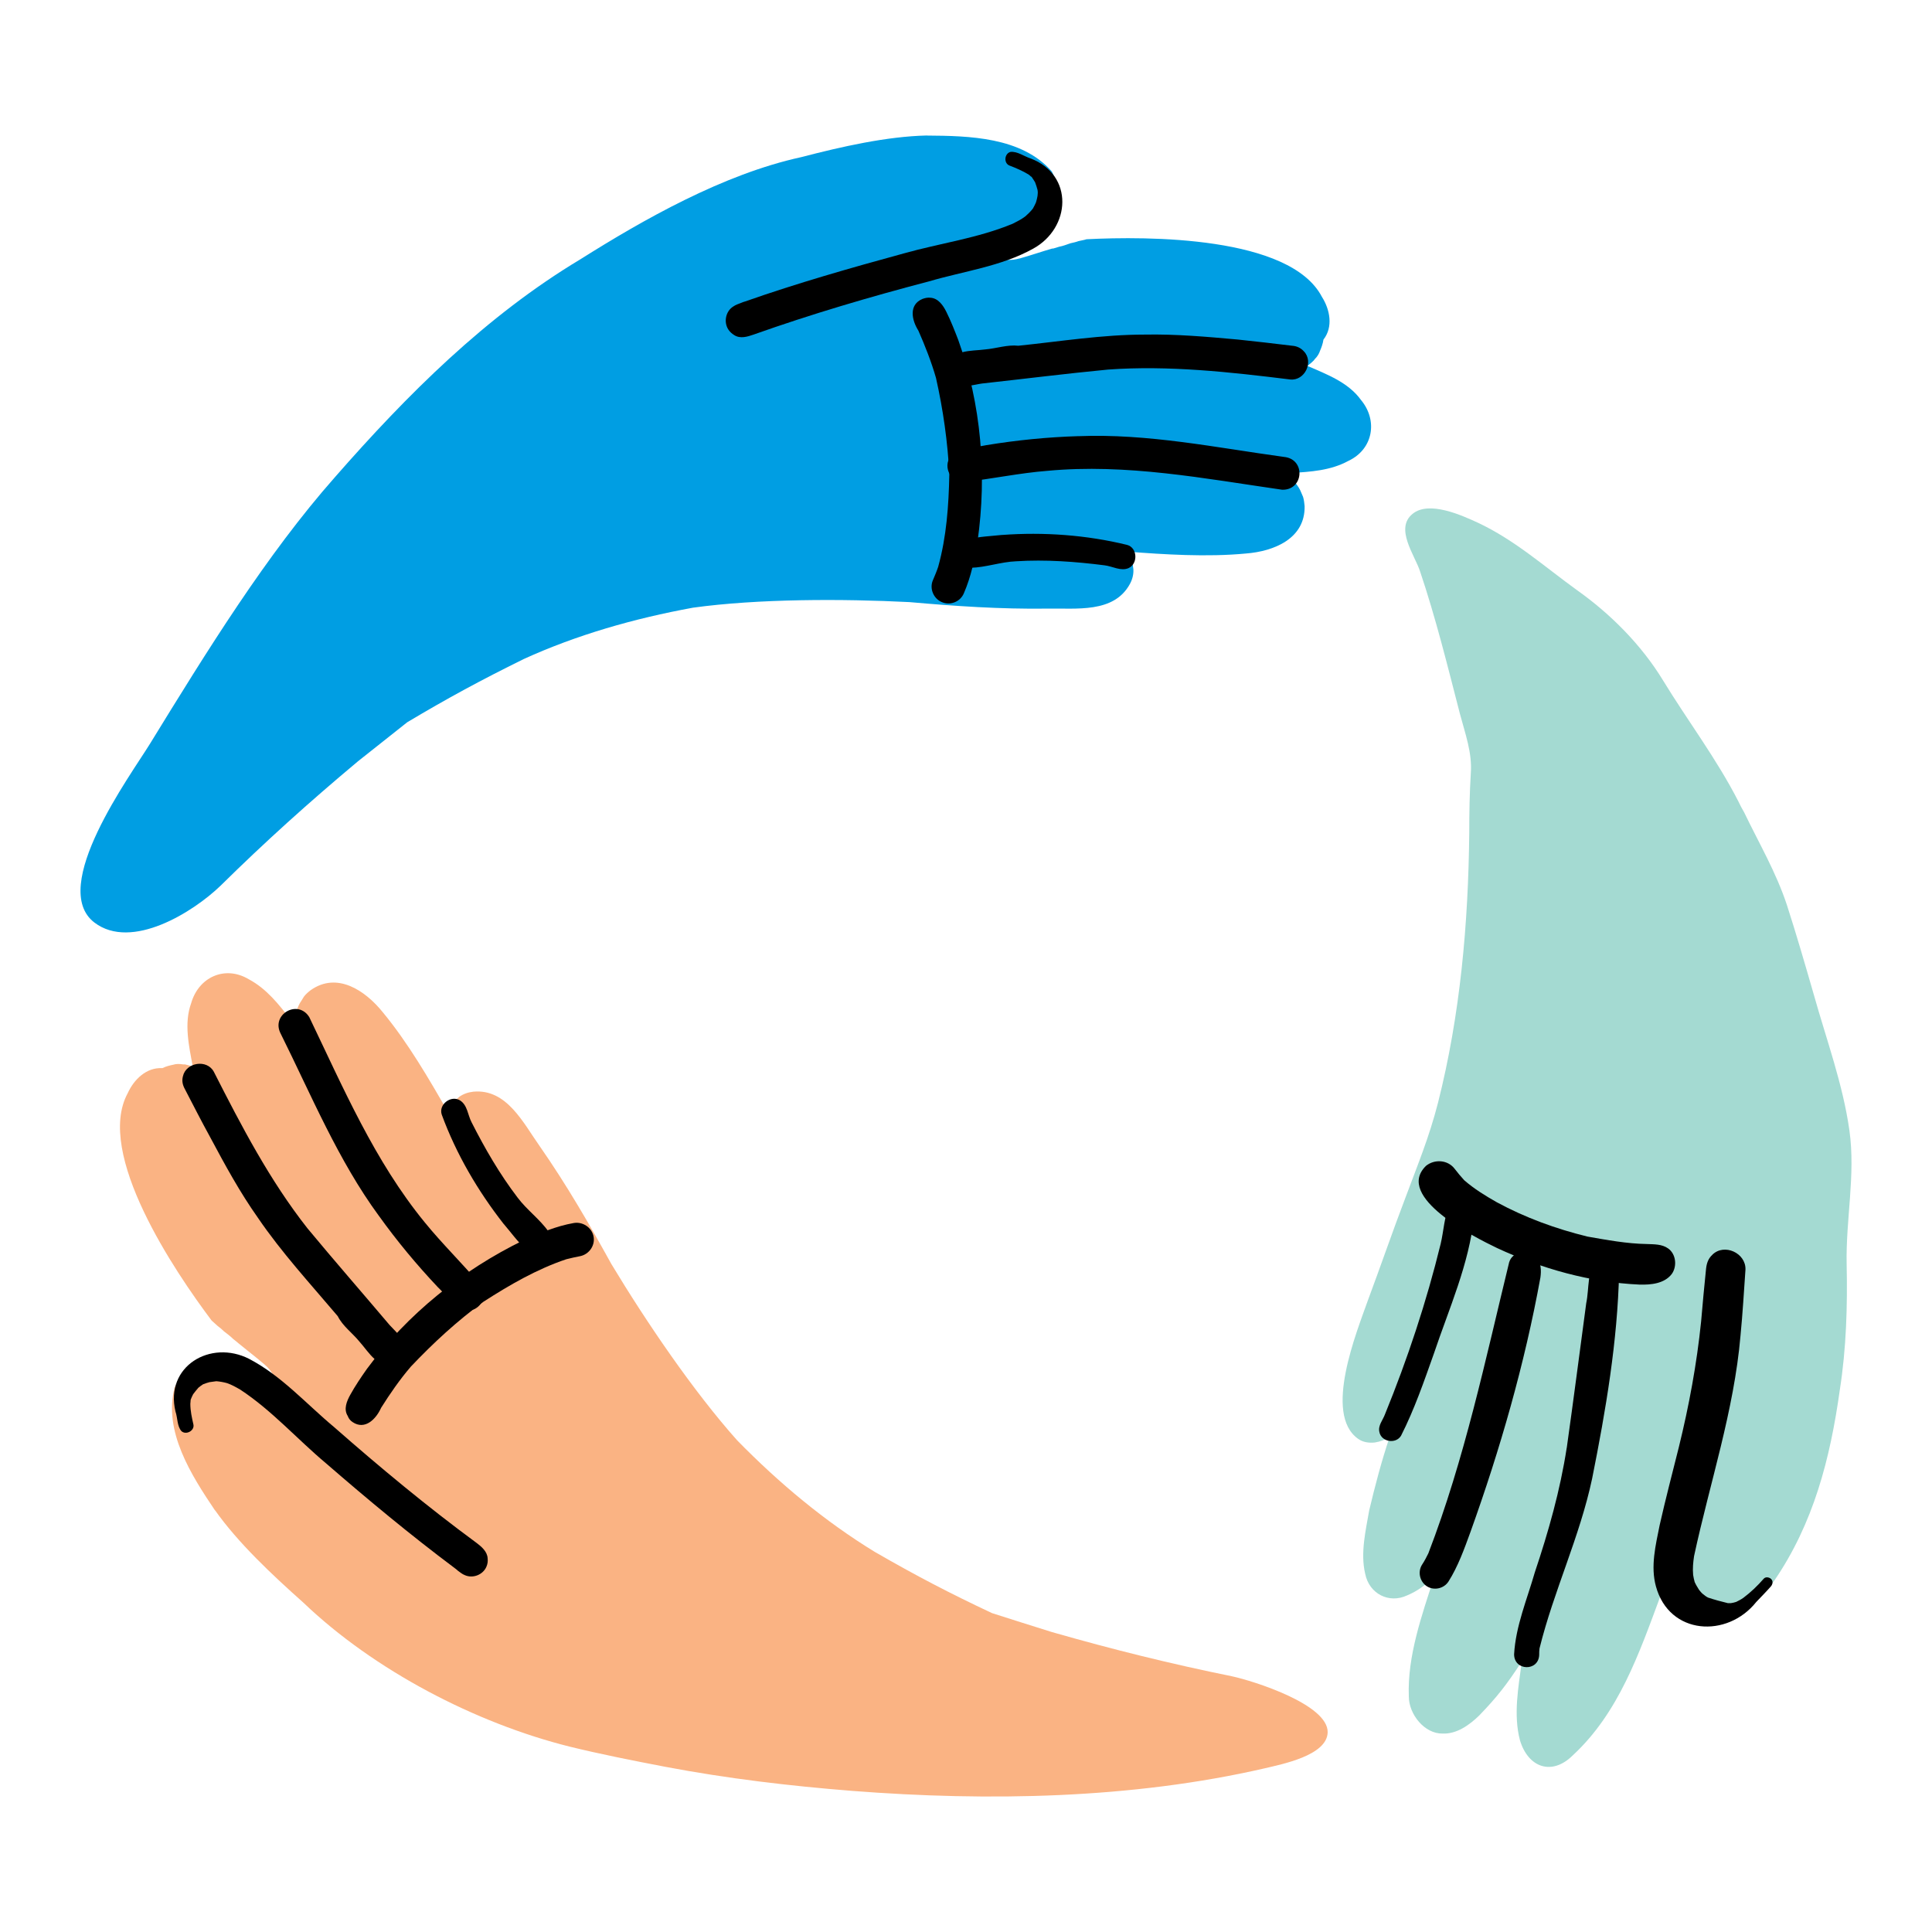
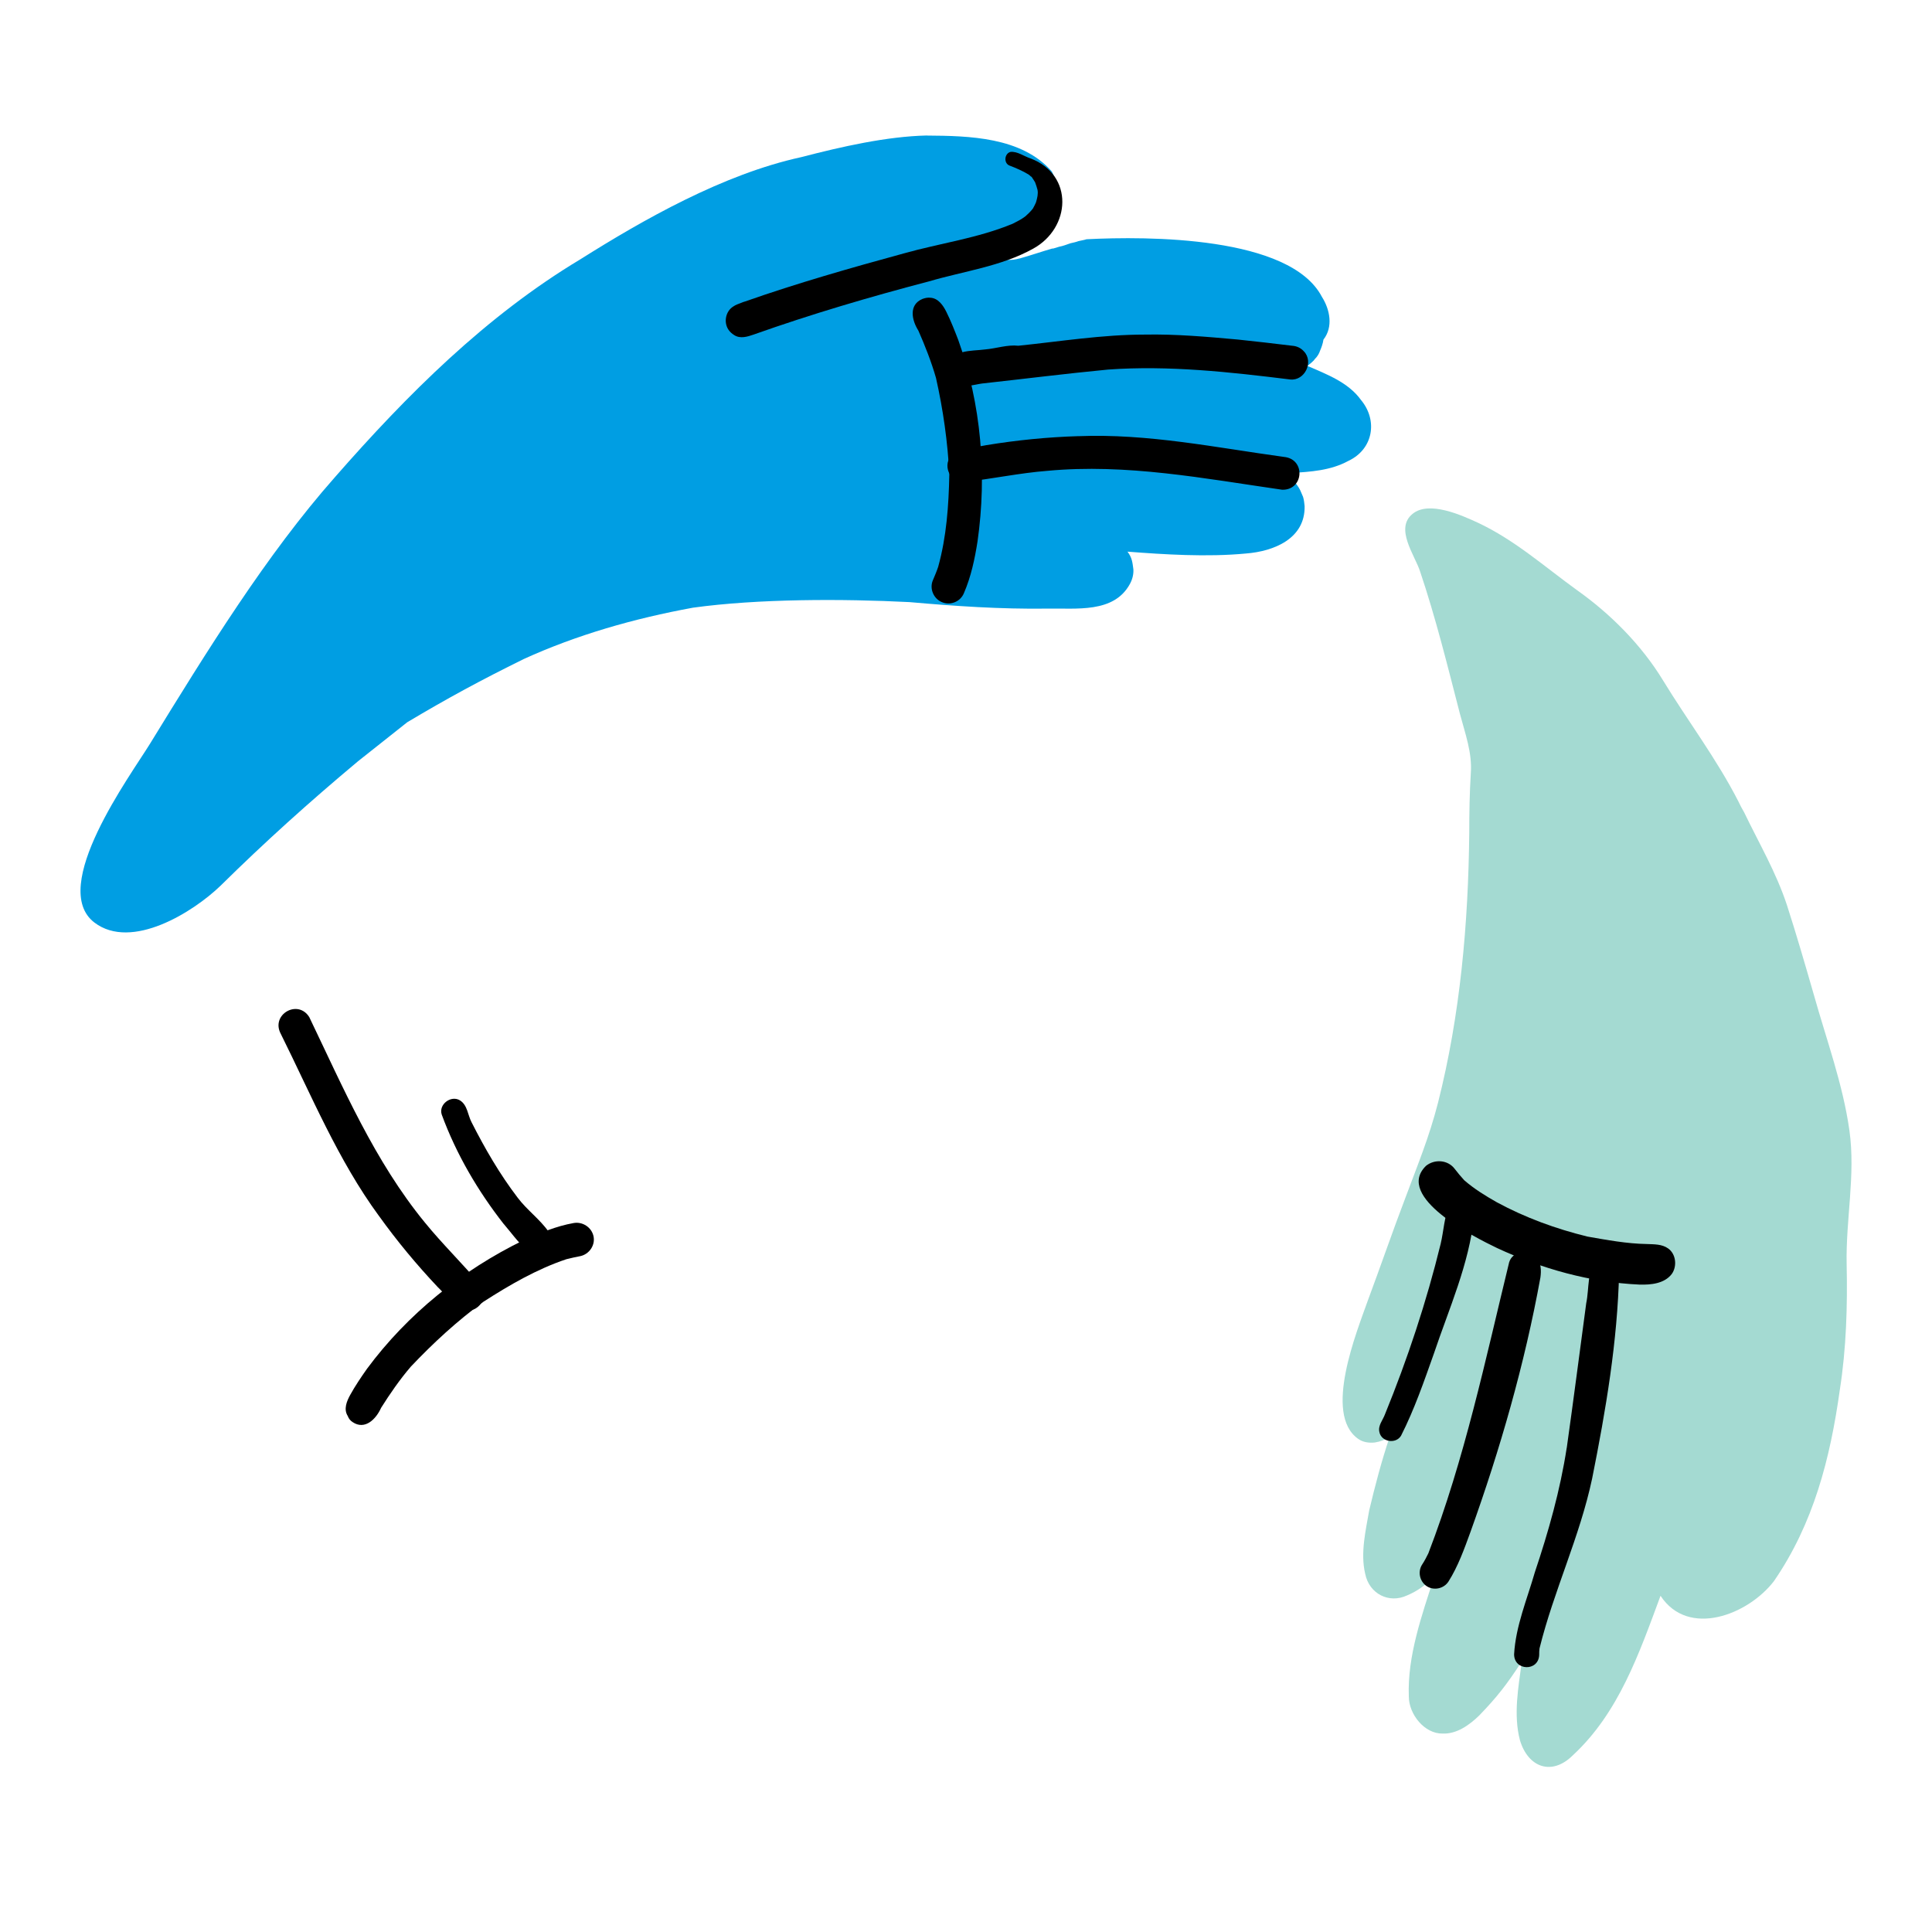
<svg xmlns="http://www.w3.org/2000/svg" id="Layer_1" version="1.1" viewBox="0 0 600 600">
  <defs>
    <style>
      .st0 {
        fill: #009ee3;
      }

      .st1 {
        fill: #a4dad2;
      }

      .st2 {
        fill: #fab383;
      }
    </style>
  </defs>
  <path class="st0" d="M287.83,42.08c-12.5.29-26.45,3.46-39.04,6.73-24.23,5.29-49.04,19.43-68.57,31.73-29.33,17.6-53.76,42.02-76.16,67.6-21.35,24.14-39.91,54.24-57.51,82.89-5.96,9.71-31.64,44.52-17.21,55.49,11.54,8.75,30.68-3.27,39.14-11.44,13.75-13.56,27.41-25.87,42.7-38.66,5.1-4.04,10.19-8.08,15.29-12.12,12.41-7.4,22.69-12.98,36.16-19.62,16.44-7.5,34.23-12.6,52.6-15.96,20.19-2.79,46.35-2.79,67.22-1.73,14.23,1.25,28.08,2.21,42.79,2.02,8.94-.19,20.68,1.54,25.68-7.69.77-1.44,1.15-2.98,1.06-4.52-.29-2.12-.38-3.56-1.83-5.48,11.35.87,24.62,1.73,36.74.58,8.75-.67,18.46-4.62,18.27-14.71-.1-.96-.19-1.92-.48-2.88l-.58-1.35c-.77-2.12-2.98-4.62-5.19-6.06h1.92c6.25-.38,12.41-.77,17.89-3.75,7.79-3.65,9.23-12.6,3.94-18.94-3.94-5.48-10.67-7.98-16.64-10.58.67-.48,1.35-1.06,1.92-1.63l.38-.48c.87-.87,1.35-1.73,1.63-2.6.38-.87.87-2.12,1.06-3.46,3.08-3.94,2.02-9.33-.48-13.27-9.9-18.94-54.24-18.85-73.09-17.89-.87.29-1.73.38-2.5.58-.77.29-1.63.48-2.5.67-1.15.38-2.31.87-3.46,1.06-.67.19-1.25.38-1.92.58h-.29c-3.37.96-6.64,2.12-10.1,3.08h-.1c-.58.19-1.25.29-1.83.38-.87.1-1.63.1-2.5,0-4.71-.77-3.75-7.79,1.06-7.31h.19c.38,0,.87-.1,1.25-.19,1.83-.48,3.56-1.15,5.39-1.63.58-.96,1.54-1.63,2.79-1.83.1,0,.29,0,.38-.1.29-.1.58-.19.87-.29.77-.48,1.44-1.06,2.21-1.63.58-.58,1.15-1.25,1.63-1.92.48-.77.77-1.54,1.15-2.4,0-.1.1-.29.1-.38-.29-1.92-.67-3.85-.77-5.77-.58-1.35-1.25-2.6-1.83-3.94-9.42-10.77-25.77-11.06-38.85-11.16ZM316.68,80.35c-.1,0-.29.1-.38.1.19,0,.29-.1.38-.1h0Z" />
  <path class="st1" d="M539.94,249.02c-6.83-13.37-15.77-25.1-23.46-37.7-6.73-11.06-16.35-20.68-26.64-27.98-10-7.21-19.33-15.58-30.77-20.96-5-2.31-15.29-7.02-20.39-2.79-5.58,4.52.67,12.79,2.31,17.79,4.9,14.52,8.56,29.43,12.41,44.33,1.63,6.15,3.85,12.12,3.37,18.46-.38,6.15-.48,12.31-.48,18.46-.29,28.18-2.79,56.55-9.71,83.86-2.79,10.87-6.35,19.33-10.1,29.43-4.04,10.58-7.69,21.25-11.64,31.83-3.46,9.81-13.94,35.39-3.08,43.08,1.44,1.06,3.37,1.35,5.19,1.15,1.73-.29,3.08-.77,4.62-1.73-2.5,7.4-4.52,15.1-6.35,22.79-1.06,6.15-2.79,13.27-1.25,19.71,1.25,6.25,7.4,9.33,12.98,6.73,3.27-1.35,5.77-3.27,8.46-5.77-3.85,11.92-8.37,24.62-7.89,37.12,0,5.58,4.9,11.64,10.48,11.54,4.42.19,8.37-2.69,11.35-5.58,5.67-5.87,8.56-9.62,13.27-16.83-1.06,7.98-2.69,16.54-.58,24.52,2.6,8.56,10,11.06,16.44,4.62,14.23-13.17,20.58-31.64,27.21-49.52,8.65,13.17,27.21,5.87,35.2-4.52,12.31-17.89,17.5-38.08,20.48-59.43,2.02-12.89,2.4-26.06,2.12-39.04-.29-13.85,2.79-27.7.87-41.45-2.02-14.42-7.12-28.18-11.06-42.22-2.69-9.33-5.39-18.66-8.37-27.89-3.37-10.19-8.65-19.14-13.27-28.75-.67-1.15-1.25-2.21-1.73-3.27Z" />
  <path d="M313.85,47.17c-1.92.48-2.21,3.46-.38,4.23,2.02.77,4.04,1.63,5.96,2.79.29.29.67.48.96.77.38.48.67,1.06,1.06,1.63.29.77.58,1.63.77,2.4.1.58.1,1.15,0,1.83s-.29,1.35-.48,2.02c-.29.67-.58,1.25-.96,1.92-.67.87-1.44,1.63-2.31,2.4-1.25.96-2.6,1.63-3.94,2.31-10.87,4.52-22.6,6.06-33.85,9.23-16.54,4.52-33.08,9.23-49.24,14.91-.48.1-.87.29-1.35.48-.77.29-1.63.58-2.31,1.06-2.4,1.44-3.08,4.81-1.63,7.12.48.77,1.15,1.35,1.92,1.83,1.83,1.15,4.04.48,5.96-.19,17.89-6.35,36.16-11.73,54.53-16.54,10.77-3.17,22.31-4.62,32.22-10.1,11.83-6.44,12.79-22.98-.77-28.08-2.02-.67-4.04-2.21-6.15-2.02h0ZM319.91,54.67c0,.1.1.1.1.19,0-.1,0-.19-.1-.19h0Z" />
  <path d="M355.49,103.91c-13.17,0-26.16,2.12-39.24,3.46-3.37-.38-6.92.87-10.29,1.15-4.23.58-11.06-.1-11.54,5.67-.19,2.4,1.35,4.42,3.56,5.29,2.31.87,4.81-.1,7.02-.38,13.08-1.44,26.06-3.08,39.14-4.33,18.85-1.35,37.79.77,56.55,3.08,4.52.48,7.4-5.48,4.23-8.75-.96-1.06-2.21-1.63-3.65-1.73-5.58-.67-11.25-1.35-16.83-1.92-9.62-.87-19.33-1.73-28.95-1.54h0Z" />
  <path d="M334.91,135.45c-9.62.29-19.14,1.25-28.56,2.79-3.46.77-7.69.58-10.48,2.79-3.46,3.08-1.06,8.94,3.65,8.65,8.65-.96,17.12-2.79,25.77-3.46,24.52-2.31,48.76,2.4,72.89,5.87,6.73.19,7.4-9.52.58-10.19-21.06-2.88-42.31-7.31-63.85-6.44h0Z" />
-   <path d="M311.16,166.13c-3.46.38-7.02.48-10.39,1.35h0c-5,1.15-4.52,8.56.67,8.85,4.71-.1,9.33-1.83,14.14-2.02,9.14-.58,18.37.1,27.41,1.25,2.5.29,5.1,1.92,7.5.87,2.98-1.35,2.79-6.35-.48-7.21-12.6-3.08-25.87-4.04-38.85-3.08h0Z" />
  <path d="M286.45,92.85c-4.33,1.83-3.27,6.64-1.25,9.81,2.12,4.81,4.04,9.71,5.48,14.71,2.21,9.81,3.65,19.91,4.14,30-.19,9.62-.87,19.33-3.46,28.66-.48,1.44-1.06,2.79-1.63,4.14-1.15,2.6.19,5.77,2.79,6.83,2.69,1.15,5.77-.19,6.83-2.79,2.21-5.1,3.37-10.58,4.23-16.06,2.98-20.87,1.15-42.6-5.96-62.51-1.15-2.98-2.31-5.96-3.75-8.85-.96-1.92-2.5-4.23-5-4.33-.77-.1-1.63.1-2.4.38h0Z" />
-   <path class="st2" d="M66.8,469.05c7.21,10.19,17.69,20,27.41,28.66,22.02,21.06,53.47,37.41,82.7,44.72,9.81,2.4,19.62,4.33,29.62,6.25,19.23,3.65,38.66,5.96,58.18,7.5,42.12,3.27,86.74,2.5,128.09-7.02,5.19-1.25,19.33-3.94,19.52-11.16.19-8.65-22.98-15.96-29.71-17.41-18.94-3.85-36.83-8.27-55.97-13.75-6.25-1.92-12.41-3.94-18.56-5.87-13.08-6.15-23.46-11.54-36.45-19.04-15.39-9.42-29.62-21.25-42.7-34.62-13.56-15.19-28.27-36.83-39.04-54.72-6.92-12.5-13.85-24.52-22.21-36.54-5.19-7.31-10.29-17.98-20.68-17.02-1.63.19-3.08.67-4.42,1.63-1.54,1.44-2.69,2.31-3.56,4.52-5.67-9.9-12.31-21.35-20.1-30.77-5.48-6.83-14.23-12.69-22.41-6.92-.77.58-1.54,1.25-2.12,2.02l-.77,1.25c-1.35,1.83-2.21,5-2.12,7.69l-1.06-1.54c-3.85-5-7.6-9.81-13.17-12.79-7.4-4.42-15.58-.67-17.89,7.4-2.31,6.35-.67,13.37.48,19.71-.77-.29-1.63-.48-2.4-.67h-.58c-1.15-.19-2.21-.19-3.08.1-.96.19-2.21.48-3.37,1.06-5-.29-8.85,3.56-10.77,7.79-10.19,18.75,14.71,55.49,26.06,70.59.67.58,1.25,1.15,1.92,1.73.67.48,1.35,1.06,1.92,1.63.96.77,1.92,1.44,2.79,2.31.48.38,1.06.87,1.54,1.25h0l.1.1h0c2.69,2.21,5.48,4.33,8.17,6.64,0,0,.1,0,.1.1.48.38.96.87,1.35,1.35.58.67.96,1.35,1.44,2.12,2.02,4.42-4.33,7.5-6.64,3.17,0-.1-.1-.1-.1-.19-.29-.29-.58-.67-.87-.96-1.44-1.25-2.98-2.31-4.42-3.56-1.15.1-2.21-.38-3.08-1.25-.1-.1-.19-.19-.29-.29-.29-.19-.48-.38-.77-.48-.87-.38-1.63-.67-2.5-.87-.87-.19-1.63-.29-2.5-.29-.87.1-1.73.19-2.6.38-.1.1-.29.1-.38.19-1.44,1.25-2.79,2.69-4.33,3.85-.77,1.25-1.44,2.5-2.31,3.75-3.65,13.66,5.19,27.41,12.5,38.27ZM82.29,423.76c.1.1.19.19.29.29,0-.1-.1-.19-.29-.29h0Z" />
-   <path d="M56.32,444.43c1.44,1.35,4.14-.1,3.75-2.02-.48-2.12-.96-4.23-.96-6.44,0-.38.1-.77.1-1.25.19-.58.48-1.15.77-1.73.48-.67,1.06-1.35,1.63-2.02.48-.38.96-.77,1.44-1.06.67-.29,1.35-.48,2.02-.67.67-.1,1.44-.19,2.12-.29,1.15.1,2.21.29,3.27.58,1.44.48,2.79,1.25,4.14,2.02,9.81,6.44,17.69,15.39,26.64,22.89,12.98,11.25,26.16,22.21,39.91,32.5.38.29.77.58,1.06.87.67.48,1.35,1.06,2.12,1.35,2.5,1.15,5.67-.1,6.73-2.6.38-.87.48-1.73.38-2.6-.1-2.12-1.92-3.65-3.46-4.81-15.29-11.25-30-23.46-44.24-35.97-8.65-7.21-16.25-15.87-26.35-21.16-12.02-6.15-26.25,2.31-22.89,16.35.67,1.92.48,4.52,1.83,6.06h0ZM59.11,435.2q0-.1.1-.19c-.1.1-.1.19-.1.19h0Z" />
-   <path d="M80.08,378.17c7.4,10.87,16.35,20.58,24.81,30.58,1.54,3.08,4.52,5.19,6.73,7.89,2.88,3.17,6.06,9.23,11.16,6.35,2.12-1.15,2.88-3.65,2.4-5.87-.58-2.31-2.69-3.94-4.23-5.67-8.46-10-17.12-19.91-25.48-30-11.73-14.91-20.48-31.73-29.04-48.56-2.12-4.04-8.65-2.98-9.62,1.35-.38,1.44-.1,2.69.58,3.94,2.6,5,5.19,10.1,7.89,15,4.62,8.65,9.23,17.12,14.81,25h0Z" />
  <path d="M117.68,377.6c5.58,7.79,11.73,15.19,18.27,22.12,2.6,2.4,4.71,6.06,8.17,7.12,4.42,1.15,7.98-4.14,5.1-7.79-5.58-6.64-11.83-12.69-17.31-19.43-15.58-19.04-25.29-41.74-35.87-63.76-3.56-5.67-12.02-.77-8.85,5.19,9.52,19.14,17.79,39.24,30.48,56.55h0Z" />
  <path d="M156.43,380.1c2.31,2.69,4.33,5.58,6.92,7.89h0c3.75,3.56,9.62-1.06,7.02-5.48-2.69-3.85-6.73-6.73-9.62-10.58-5.58-7.31-10.19-15.29-14.33-23.46-1.15-2.21-1.25-5.29-3.56-6.73-2.79-1.73-6.73,1.25-5.67,4.42,4.52,12.31,11.25,23.75,19.23,33.95h0Z" />
  <path d="M109.5,441.64c3.85,2.6,7.31-.96,8.85-4.42,2.79-4.42,5.77-8.75,9.23-12.79,6.92-7.31,14.42-14.23,22.6-20.19,8.08-5.19,16.54-10.1,25.68-13.17,1.44-.38,2.88-.67,4.33-.96,2.79-.58,4.71-3.37,4.14-6.15-.58-2.79-3.37-4.62-6.15-4.14-5.48.96-10.67,3.17-15.67,5.39-18.94,9.23-35.97,22.89-48.56,39.91-1.83,2.6-3.65,5.29-5.19,8.08-1.06,1.92-2.12,4.42-.77,6.54.29.77.77,1.44,1.54,1.92h0Z" />
-   <path d="M531.76,389.71c-1.25,1.15-1.73,2.6-1.92,4.23-.58,5.48-1.06,10.96-1.54,16.44-1.35,13.17-3.75,26.16-6.92,39.04-2.02,8.08-4.14,16.16-5.96,24.23-1.25,6.25-2.88,12.79-1.15,19.04,4.14,15.1,22.12,16.16,31.16,4.81,1.54-1.63,3.08-3.17,4.52-4.81.58-.67.77-1.63.1-2.31-.58-.58-1.73-.77-2.31-.1-1.92,2.21-4.04,4.23-6.35,5.96-.67.48-1.44.87-2.21,1.25-.58.19-1.06.29-1.63.38h-.96c-2.02-.48-4.14-1.06-6.15-1.73-.58-.29-1.06-.67-1.54-1.06-.48-.38-.87-.87-1.25-1.35-.48-.77-.96-1.54-1.35-2.4-.19-.77-.38-1.44-.48-2.21-.19-2.02,0-3.94.29-5.87,4.9-22.79,12.41-45.1,14.42-68.47.67-6.83,1.06-13.66,1.54-20.48.19-5.19-6.64-8.27-10.29-4.62h0ZM526.57,423.95c-.1.29-.1.67-.19.96.1-.29.1-.67.19-.96h0Z" />
  <path d="M495.99,390.67c-3.17,3.75-2.4,9.42-3.37,14.04-2.02,15-3.94,30-6.06,45.01v-.1c-2.02,13.17-5.67,26.06-9.9,38.66-2.4,8.37-5.96,16.73-6.44,25.48,0,5.19,7.6,5.39,7.79.19,0-.67,0-1.35.1-2.02,4.42-17.89,12.5-34.62,16.35-52.79,4.23-21.16,7.89-42.6,8.37-64.14.96-3.94-3.65-7.12-6.83-4.33h0ZM486.76,448.47c0,.19-.1.48-.1.67.1-.19.1-.38.1-.67h0Z" />
-   <path d="M445.79,487.22c.38,1.44,2.6.96,2.31-.58-.38-1.44-2.6-.87-2.31.58h0Z" />
+   <path d="M445.79,487.22c.38,1.44,2.6.96,2.31-.58-.38-1.44-2.6-.87-2.31.58h0" />
  <path d="M468.68,392.02c-7.4,30.39-13.85,61.16-25.1,90.4-.58,1.15-1.15,2.31-1.92,3.46-1.44,2.21-.77,5.29,1.44,6.73,2.21,1.44,5.29.77,6.73-1.44,2.98-4.71,4.9-10.1,6.83-15.39,9.23-25.68,16.83-52.12,21.73-79.05.29-2.12.29-4.71-1.44-6.35-2.4-2.69-7.21-1.83-8.27,1.63h0Z" />
  <path d="M450.21,374.13c-1.73,3.75-1.83,8.08-2.79,12.12-4.42,18.08-10.29,35.77-17.31,52.99-.67,1.83-2.21,3.46-1.73,5.48.58,3.08,5.1,3.85,6.73,1.15,4.14-8.17,7.12-16.83,10.19-25.48,4.71-14.04,10.96-27.79,12.5-42.7.1-1.63-.1-3.27-1.15-4.62-1.83-1.92-5.39-1.35-6.44,1.06h0Z" />
  <path d="M442.81,362.11c-9.71,9.62,15.1,22.12,22.12,25.48,13.85,6.44,28.95,10.67,44.24,11.35,3.56.1,7.69-.29,10-3.27,1.73-2.4,1.35-6.25-1.15-7.98-1.92-1.35-4.33-1.25-6.64-1.35-6.15-.1-12.31-1.25-18.37-2.31-9.81-2.4-19.33-5.87-28.18-10.67-3.56-2.02-7.02-4.14-10.1-6.83-1.06-1.15-2.02-2.31-2.98-3.56-2.12-2.79-6.25-3.08-8.94-.87h0Z" />
</svg>